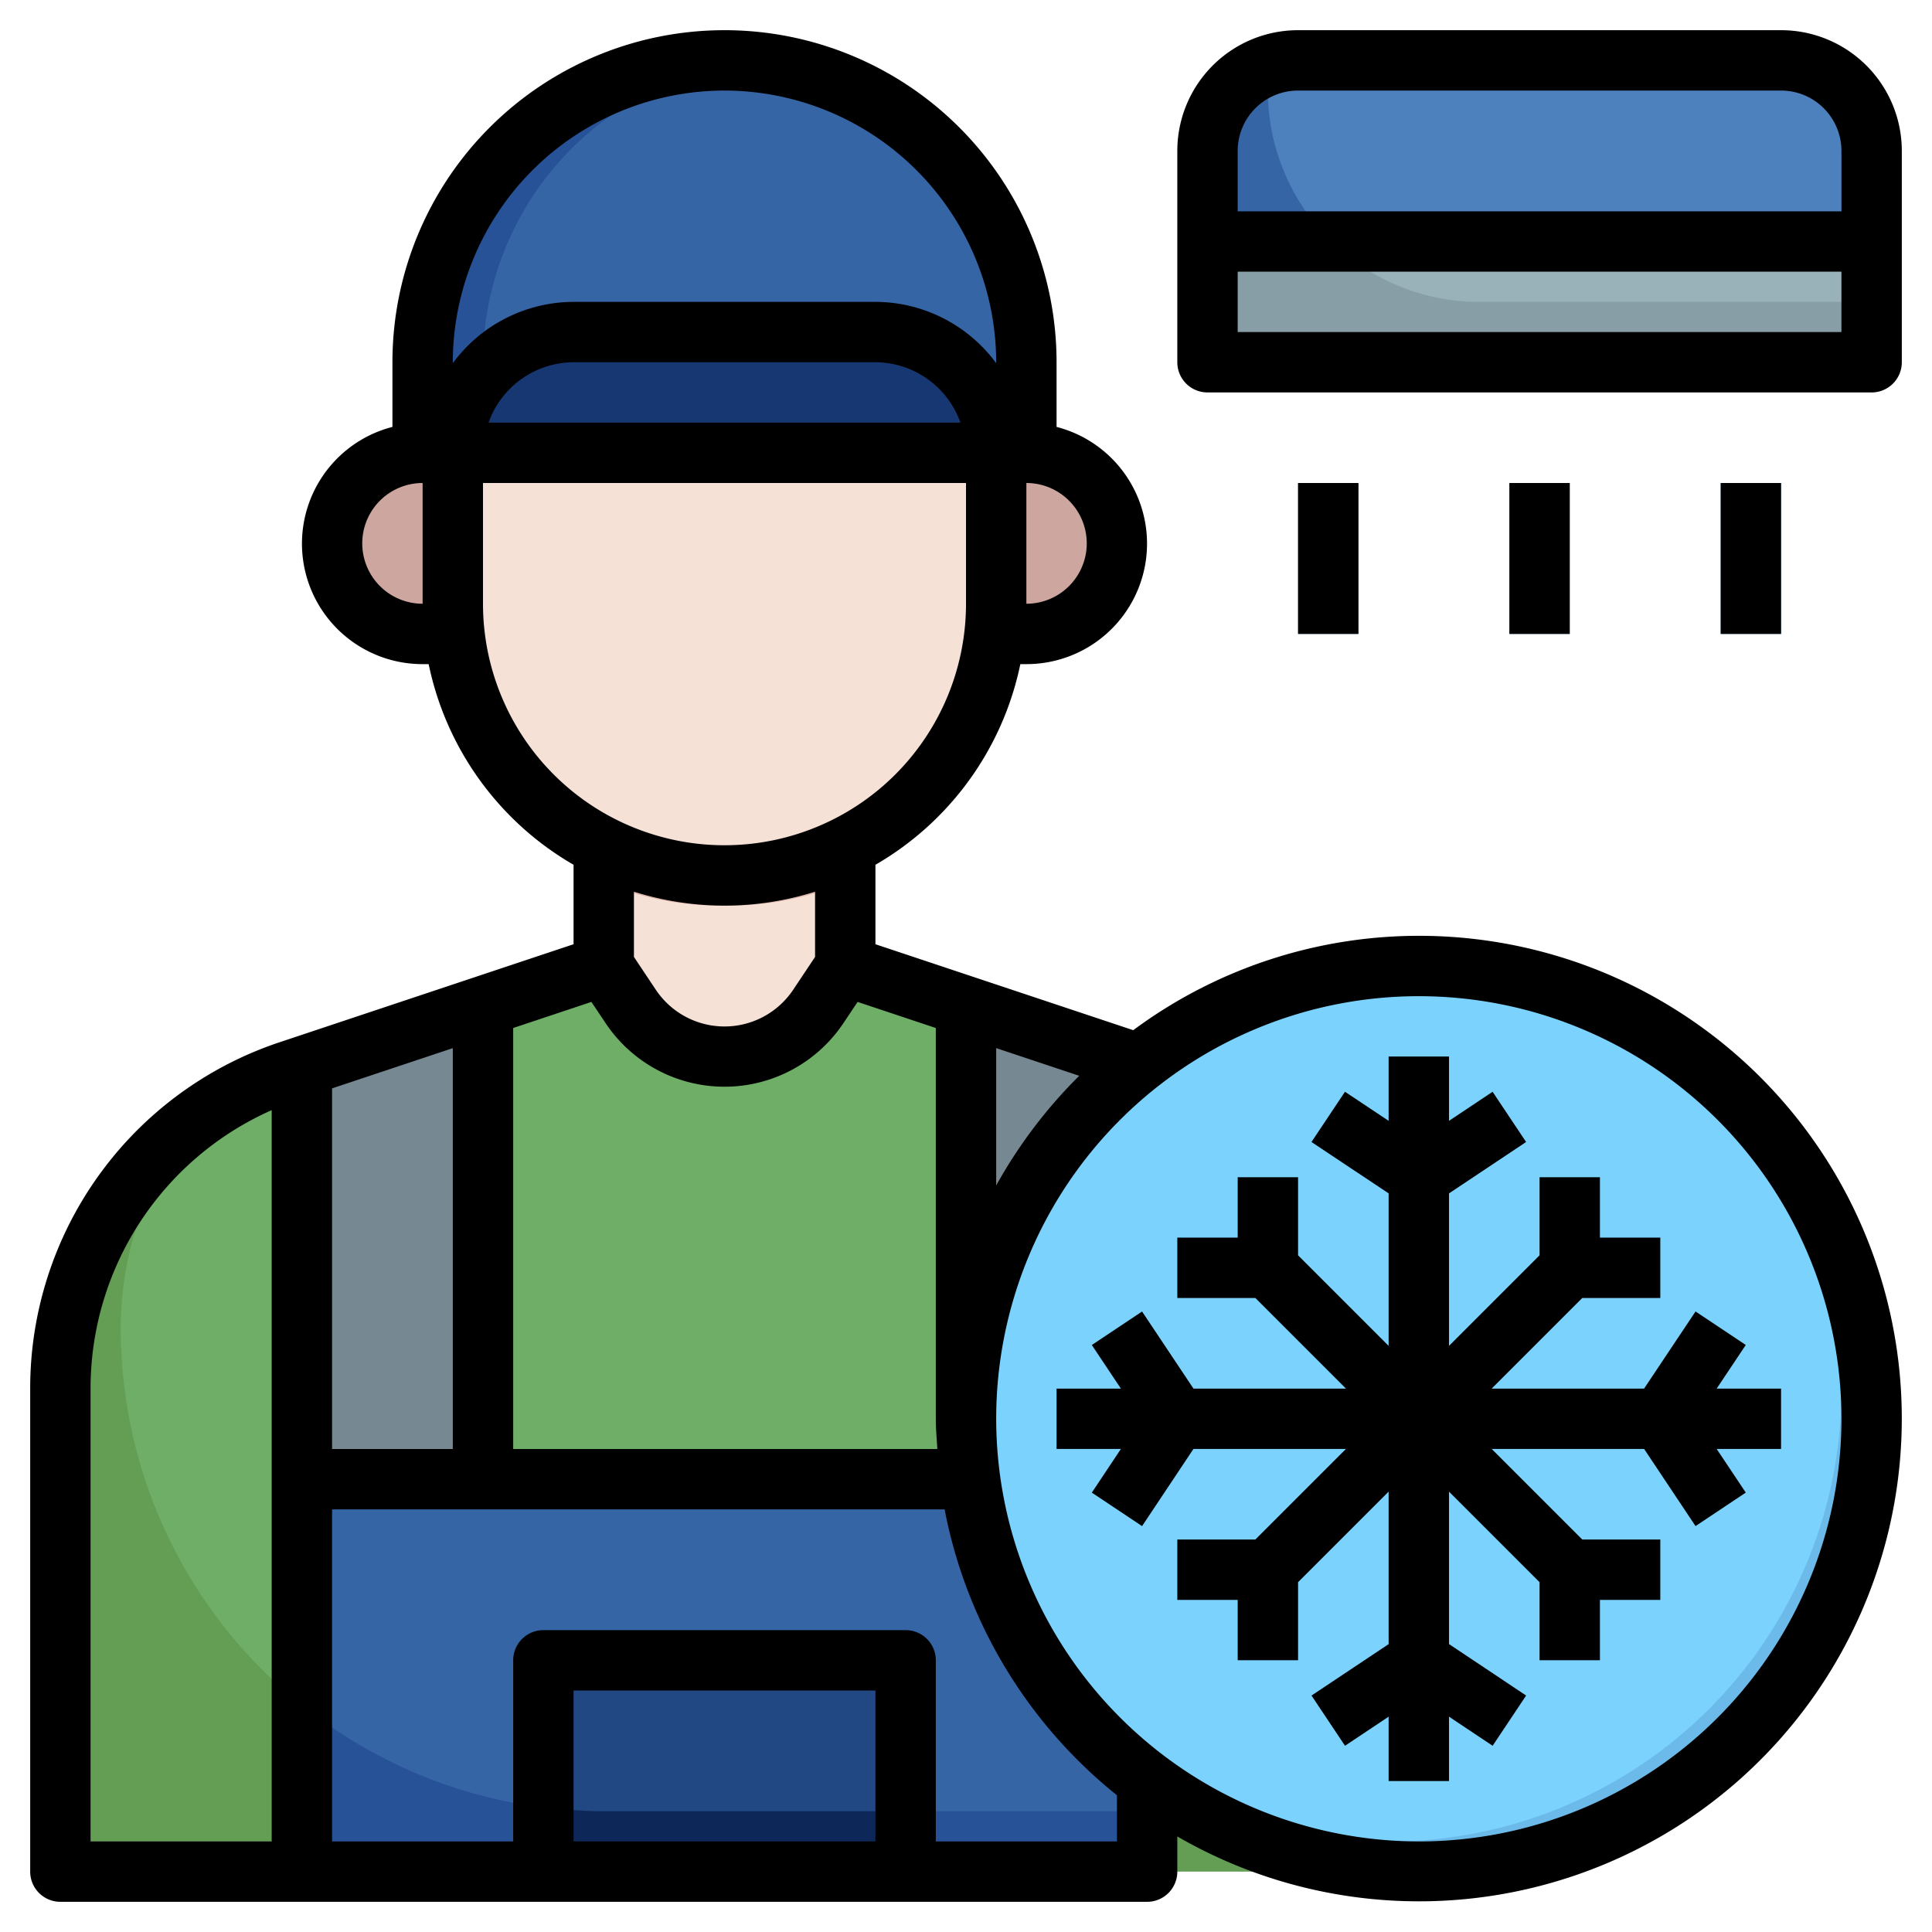
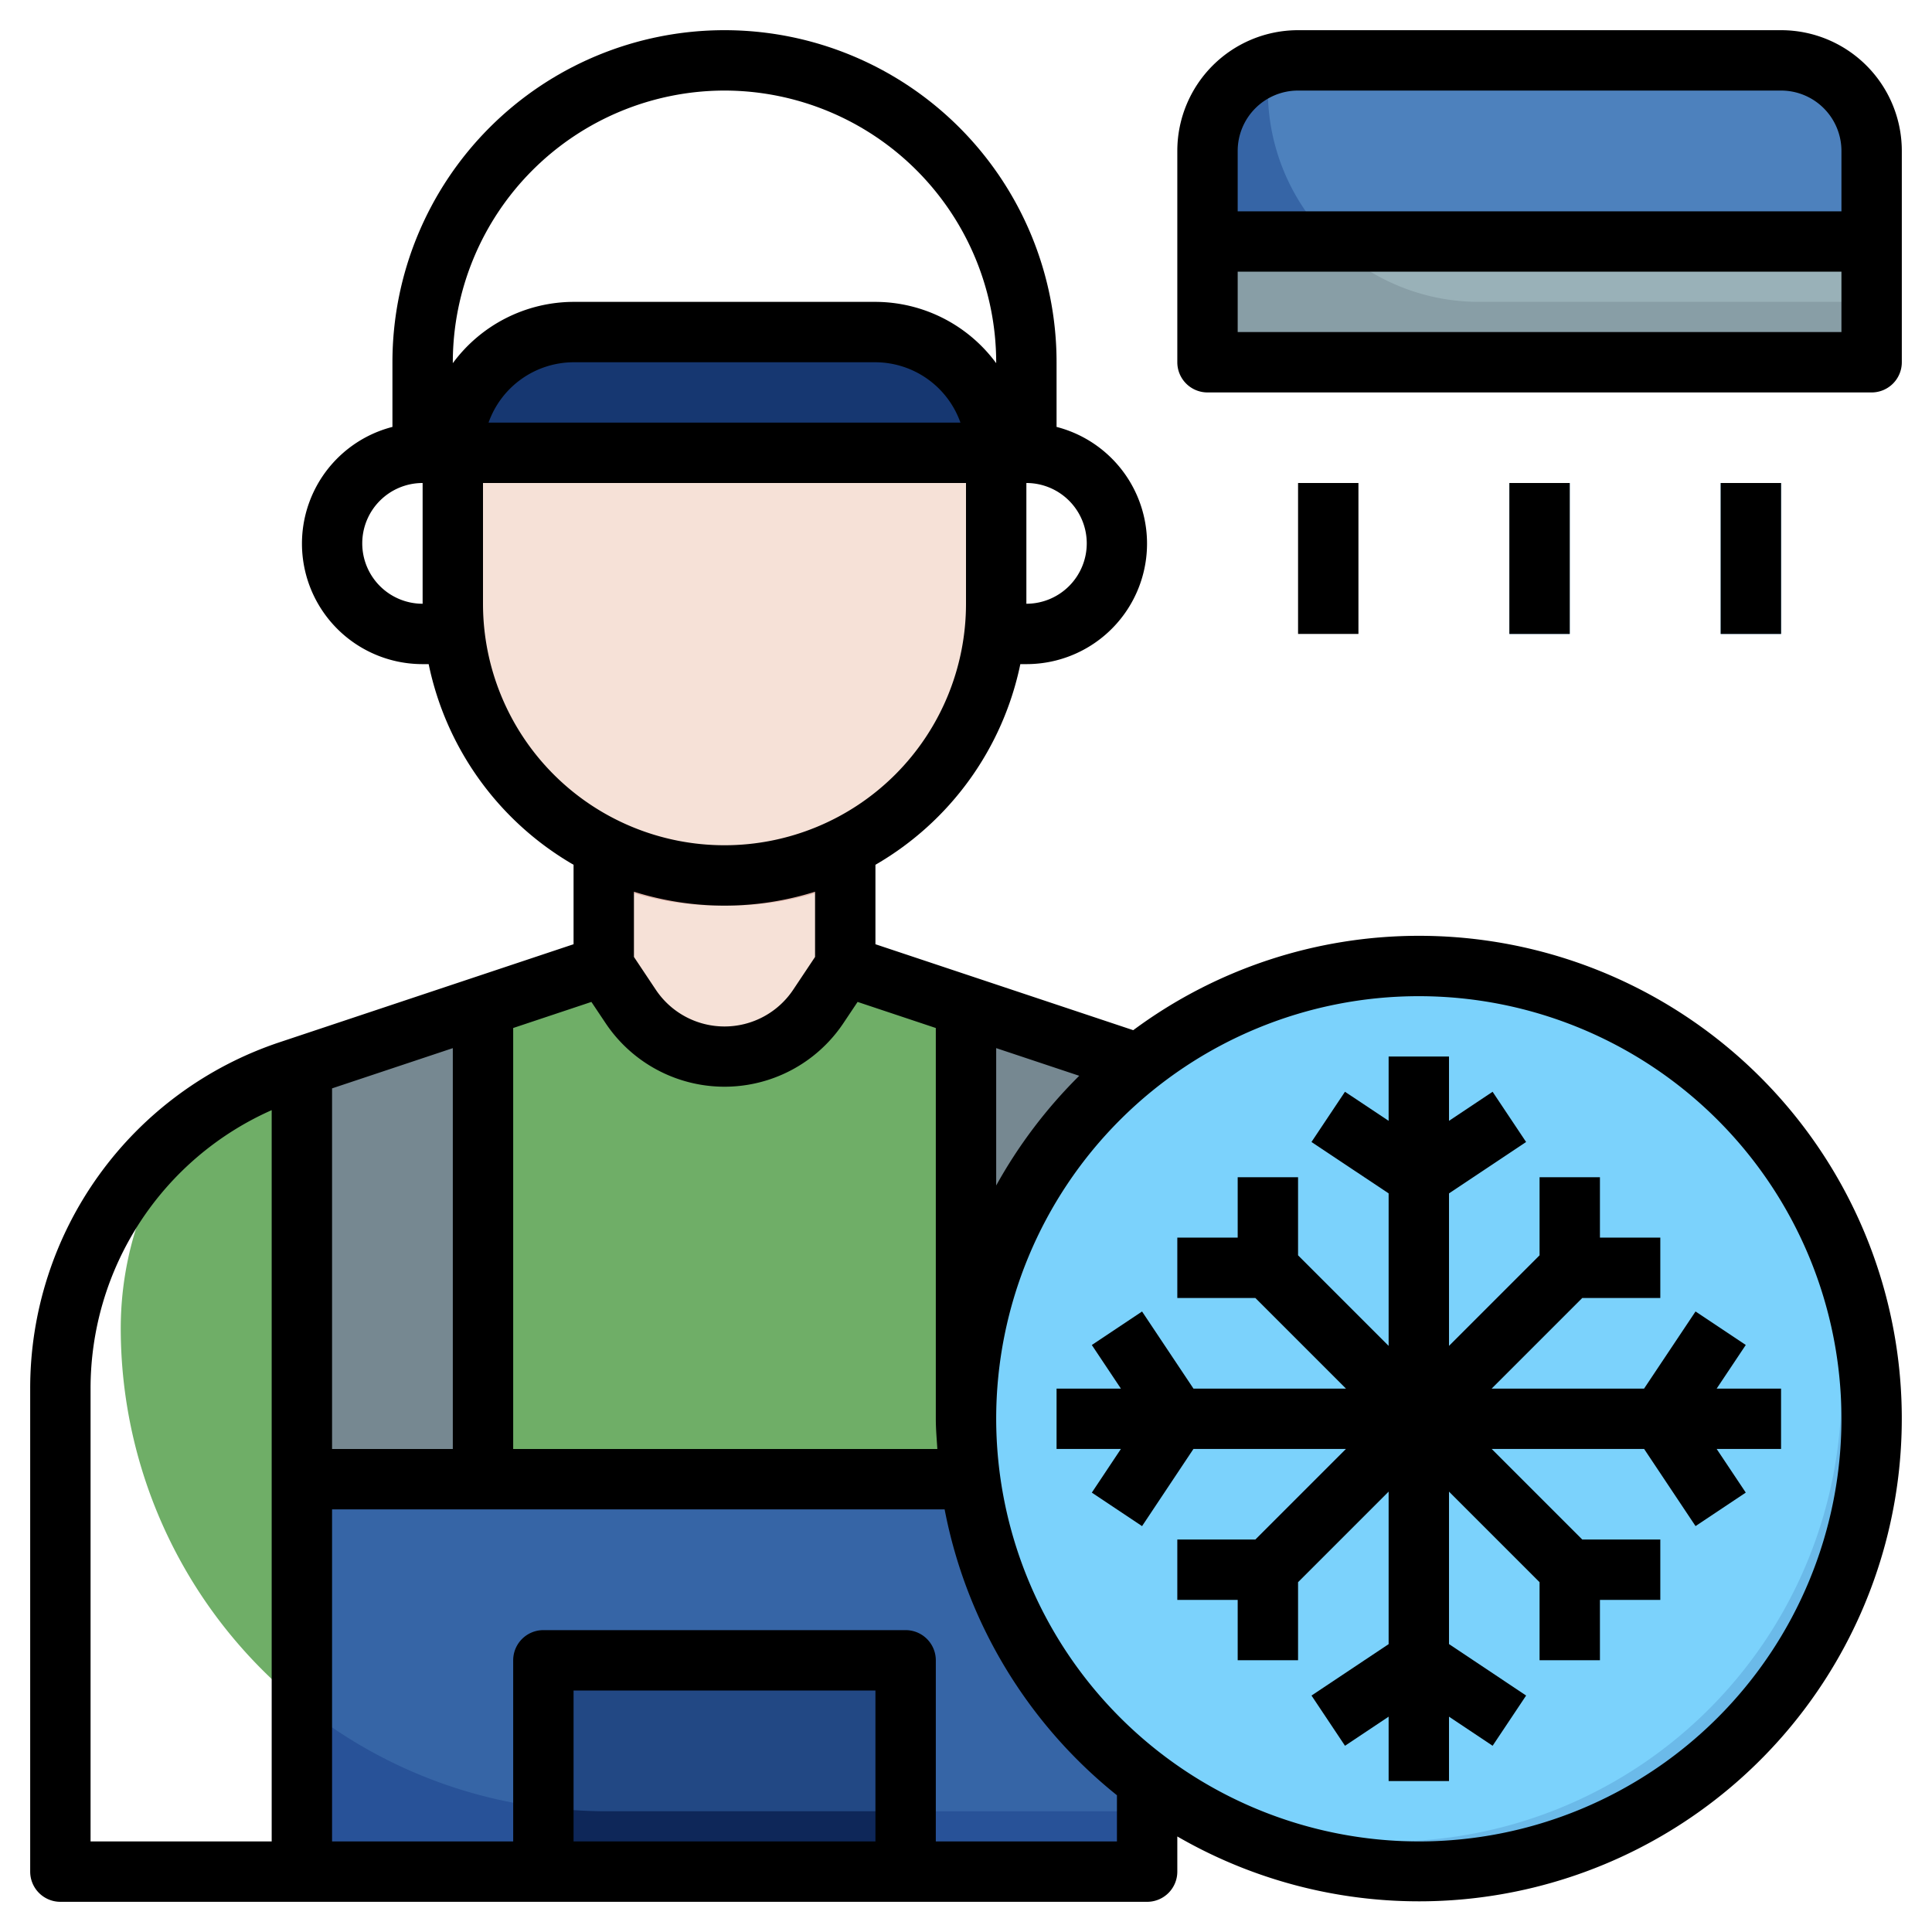
<svg xmlns="http://www.w3.org/2000/svg" height="512" viewBox="0 0 64 64" width="512">
  <g id="Layer_32" data-name="Layer 32">
-     <path d="m20 28.064v3.936l-10.41 3.47a11.1 11.1 0 0 0 -7.59 10.53v16h44v-16a11.1 11.1 0 0 0 -7.59-10.53l-10.41-3.47v-3.936z" fill="#649e55" />
    <path d="m38.411 35.47-10.411-3.47v-3.936h-8v3.936l-10.411 3.47a11.084 11.084 0 0 0 -3.262 1.743 11.078 11.078 0 0 0 -2.327 6.787 16 16 0 0 0 16 16h26v-14a11.1 11.1 0 0 0 -7.589-10.53z" fill="#6fae67" />
    <path d="m10 62v-26.667l6-2v15.667h16v-15.666l6 2v26.666z" fill="#768891" />
    <path d="m10 49h28v13h-28z" fill="#285298" />
    <path d="m10 56.479a15.921 15.921 0 0 0 10 3.521h18v-11h-28z" fill="#3665a6" />
-     <path d="m15.055 21h-1.055a3 3 0 0 1 -3-3 3 3 0 0 1 3-3h20a3 3 0 0 1 3 3 3 3 0 0 1 -3 3h-1.055" fill="#cca69f" />
    <circle cx="47" cy="47" fill="#6bbae9" r="15" />
    <path d="m47 32a14.982 14.982 0 0 0 -11.083 25.083 14.982 14.982 0 0 0 21.166-21.166 14.926 14.926 0 0 0 -10.083-3.917z" fill="#7bd2fc" />
    <path d="m33 14v6a9 9 0 0 1 -9 9 9 9 0 0 1 -9-9v-6" fill="#e2b9af" />
    <path d="m28 32-.891 1.336a3.736 3.736 0 0 1 -3.109 1.664 3.736 3.736 0 0 1 -3.109-1.664l-.891-1.336v-5h8z" fill="#e2b9af" />
    <path d="m20 29.232v2.768l.891 1.336a3.736 3.736 0 0 0 6.218 0l.891-1.336v-2.768a9.978 9.978 0 0 1 -4 .768 9.978 9.978 0 0 1 -4-.768z" fill="#f6e1d7" />
    <path d="m17.999 62 .001-7h12l-.001 7" fill="#0e2759" />
    <path d="m62 12h-22v-7a3 3 0 0 1 3-3h16a3 3 0 0 1 3 3z" fill="#3665a6" />
    <path d="m62 5a3 3 0 0 0 -3-3h-16a2.983 2.983 0 0 0 -.86.14 2.983 2.983 0 0 0 -.14.86 7 7 0 0 0 7 7h13z" fill="#4d81bd" />
    <path d="m40 8h22v4h-22z" fill="#889ea6" />
    <g fill="#6bbae9">
      <path d="m50 16h2v5h-2z" />
-       <path d="m43 16h2v5h-2z" />
      <path d="m57 16h2v5h-2z" />
    </g>
    <path d="m49 10h13v-2h-17.894a6.972 6.972 0 0 0 4.894 2z" fill="#99b1b8" />
    <path d="m15 20a9 9 0 0 0 18 0v-4h-18z" fill="#f6e1d7" />
-     <path d="m14 15v-3a10 10 0 0 1 10-10 10 10 0 0 1 10 10v3" fill="#285298" />
-     <path d="m25 2.05a10 10 0 0 0 -9 9.95v3h18v-3a10 10 0 0 0 -9-9.95z" fill="#3665a6" />
    <path d="m15 15a4 4 0 0 1 4-4h10a4 4 0 0 1 4 4" fill="#163771" />
    <path d="m18 59.861a16.08 16.08 0 0 0 2 .139h10v-5h-12z" fill="#224884" />
    <path d="m47 31a15.892 15.892 0 0 0 -9.46 3.126l-8.54-2.847v-2.632a10.024 10.024 0 0 0 4.8-6.647h.2a3.992 3.992 0 0 0 1-7.858v-2.142a11 11 0 0 0 -22 0v2.142a3.992 3.992 0 0 0 1 7.858h.2a10.024 10.024 0 0 0 4.8 6.647v2.632l-9.727 3.243a12.084 12.084 0 0 0 -8.273 11.478v16a1 1 0 0 0 1 1h36a1 1 0 0 0 1-1v-1.165a15.992 15.992 0 1 0 8-29.835zm-11.249 4.637a16.116 16.116 0 0 0 -2.751 3.634v-4.551zm.249-17.637a2 2 0 0 1 -2 2v-4a2 2 0 0 1 2 2zm-12-15a9.01 9.01 0 0 1 9 9v.031a4.982 4.982 0 0 0 -4-2.031h-10a4.982 4.982 0 0 0 -4 2.031v-.031a9.01 9.01 0 0 1 9-9zm7.816 11h-15.632a3 3 0 0 1 2.816-2h10a3 3 0 0 1 2.816 2zm-19.816 4a2 2 0 0 1 2-2v4a2 2 0 0 1 -2-2zm4 2v-4h16v4a8 8 0 0 1 -16 0zm8 10a9.986 9.986 0 0 0 3-.461v2.161l-.723 1.084a2.736 2.736 0 0 1 -4.554 0l-.723-1.084v-2.161a9.986 9.986 0 0 0 3 .461zm-4.409 3.19.468.7a4.737 4.737 0 0 0 7.882 0l.468-.7 2.591.864v12.946c0 .338.03.668.051 1h-14.051v-13.946zm-8.591 2.864 4-1.333v13.279h-4zm-8 9.946a10.083 10.083 0 0 1 6-9.225v24.225h-6zm26 15h-10v-5h10zm8 0h-6v-6a1 1 0 0 0 -1-1h-12a1 1 0 0 0 -1 1v6h-6v-11h20.292a16 16 0 0 0 5.708 9.47zm10 0a14.015 14.015 0 0 1 -14-14v-.019a14 14 0 1 1 14 14.019z" />
    <path d="m59 1h-16a4 4 0 0 0 -4 4v7a1 1 0 0 0 1 1h22a1 1 0 0 0 1-1v-7a4 4 0 0 0 -4-4zm-16 2h16a2 2 0 0 1 2 2v2h-20v-2a2 2 0 0 1 2-2zm-2 8v-2h20v2z" />
    <path d="m50 16h2v5h-2z" />
    <path d="m43 16h2v5h-2z" />
    <path d="m57 16h2v5h-2z" />
    <path d="m56.167 43.444-1.705 2.555h-5.049l3.001-3.001h2.586v-2h-2v-2h-2v2.586l-3 3v-5.051l2.554-1.703-1.11-1.664-1.444.963v-2.131h-2v2.131l-1.446-.963-1.11 1.664 2.556 1.702v5.052l-3-3v-2.586h-2v2h-2v2h2.586l3.001 3.001h-5.052l-1.703-2.554-1.664 1.11.963 1.444h-2.131v2h2.131l-.963 1.446 1.664 1.11 1.702-2.556h5.051l-2.999 2.999h-2.586v2h2v2h2v-2.586l3-3v5.052l-2.555 1.703 1.11 1.664 1.445-.964v2.133h2v-2.133l1.445.964 1.11-1.664-2.555-1.705v-5.05l3 3v2.586h2v-2h2v-2h-2.586l-2.999-2.999h5.049l1.703 2.555 1.664-1.11-.964-1.445h2.133v-2h-2.133l.964-1.445z" />
  </g>
</svg>